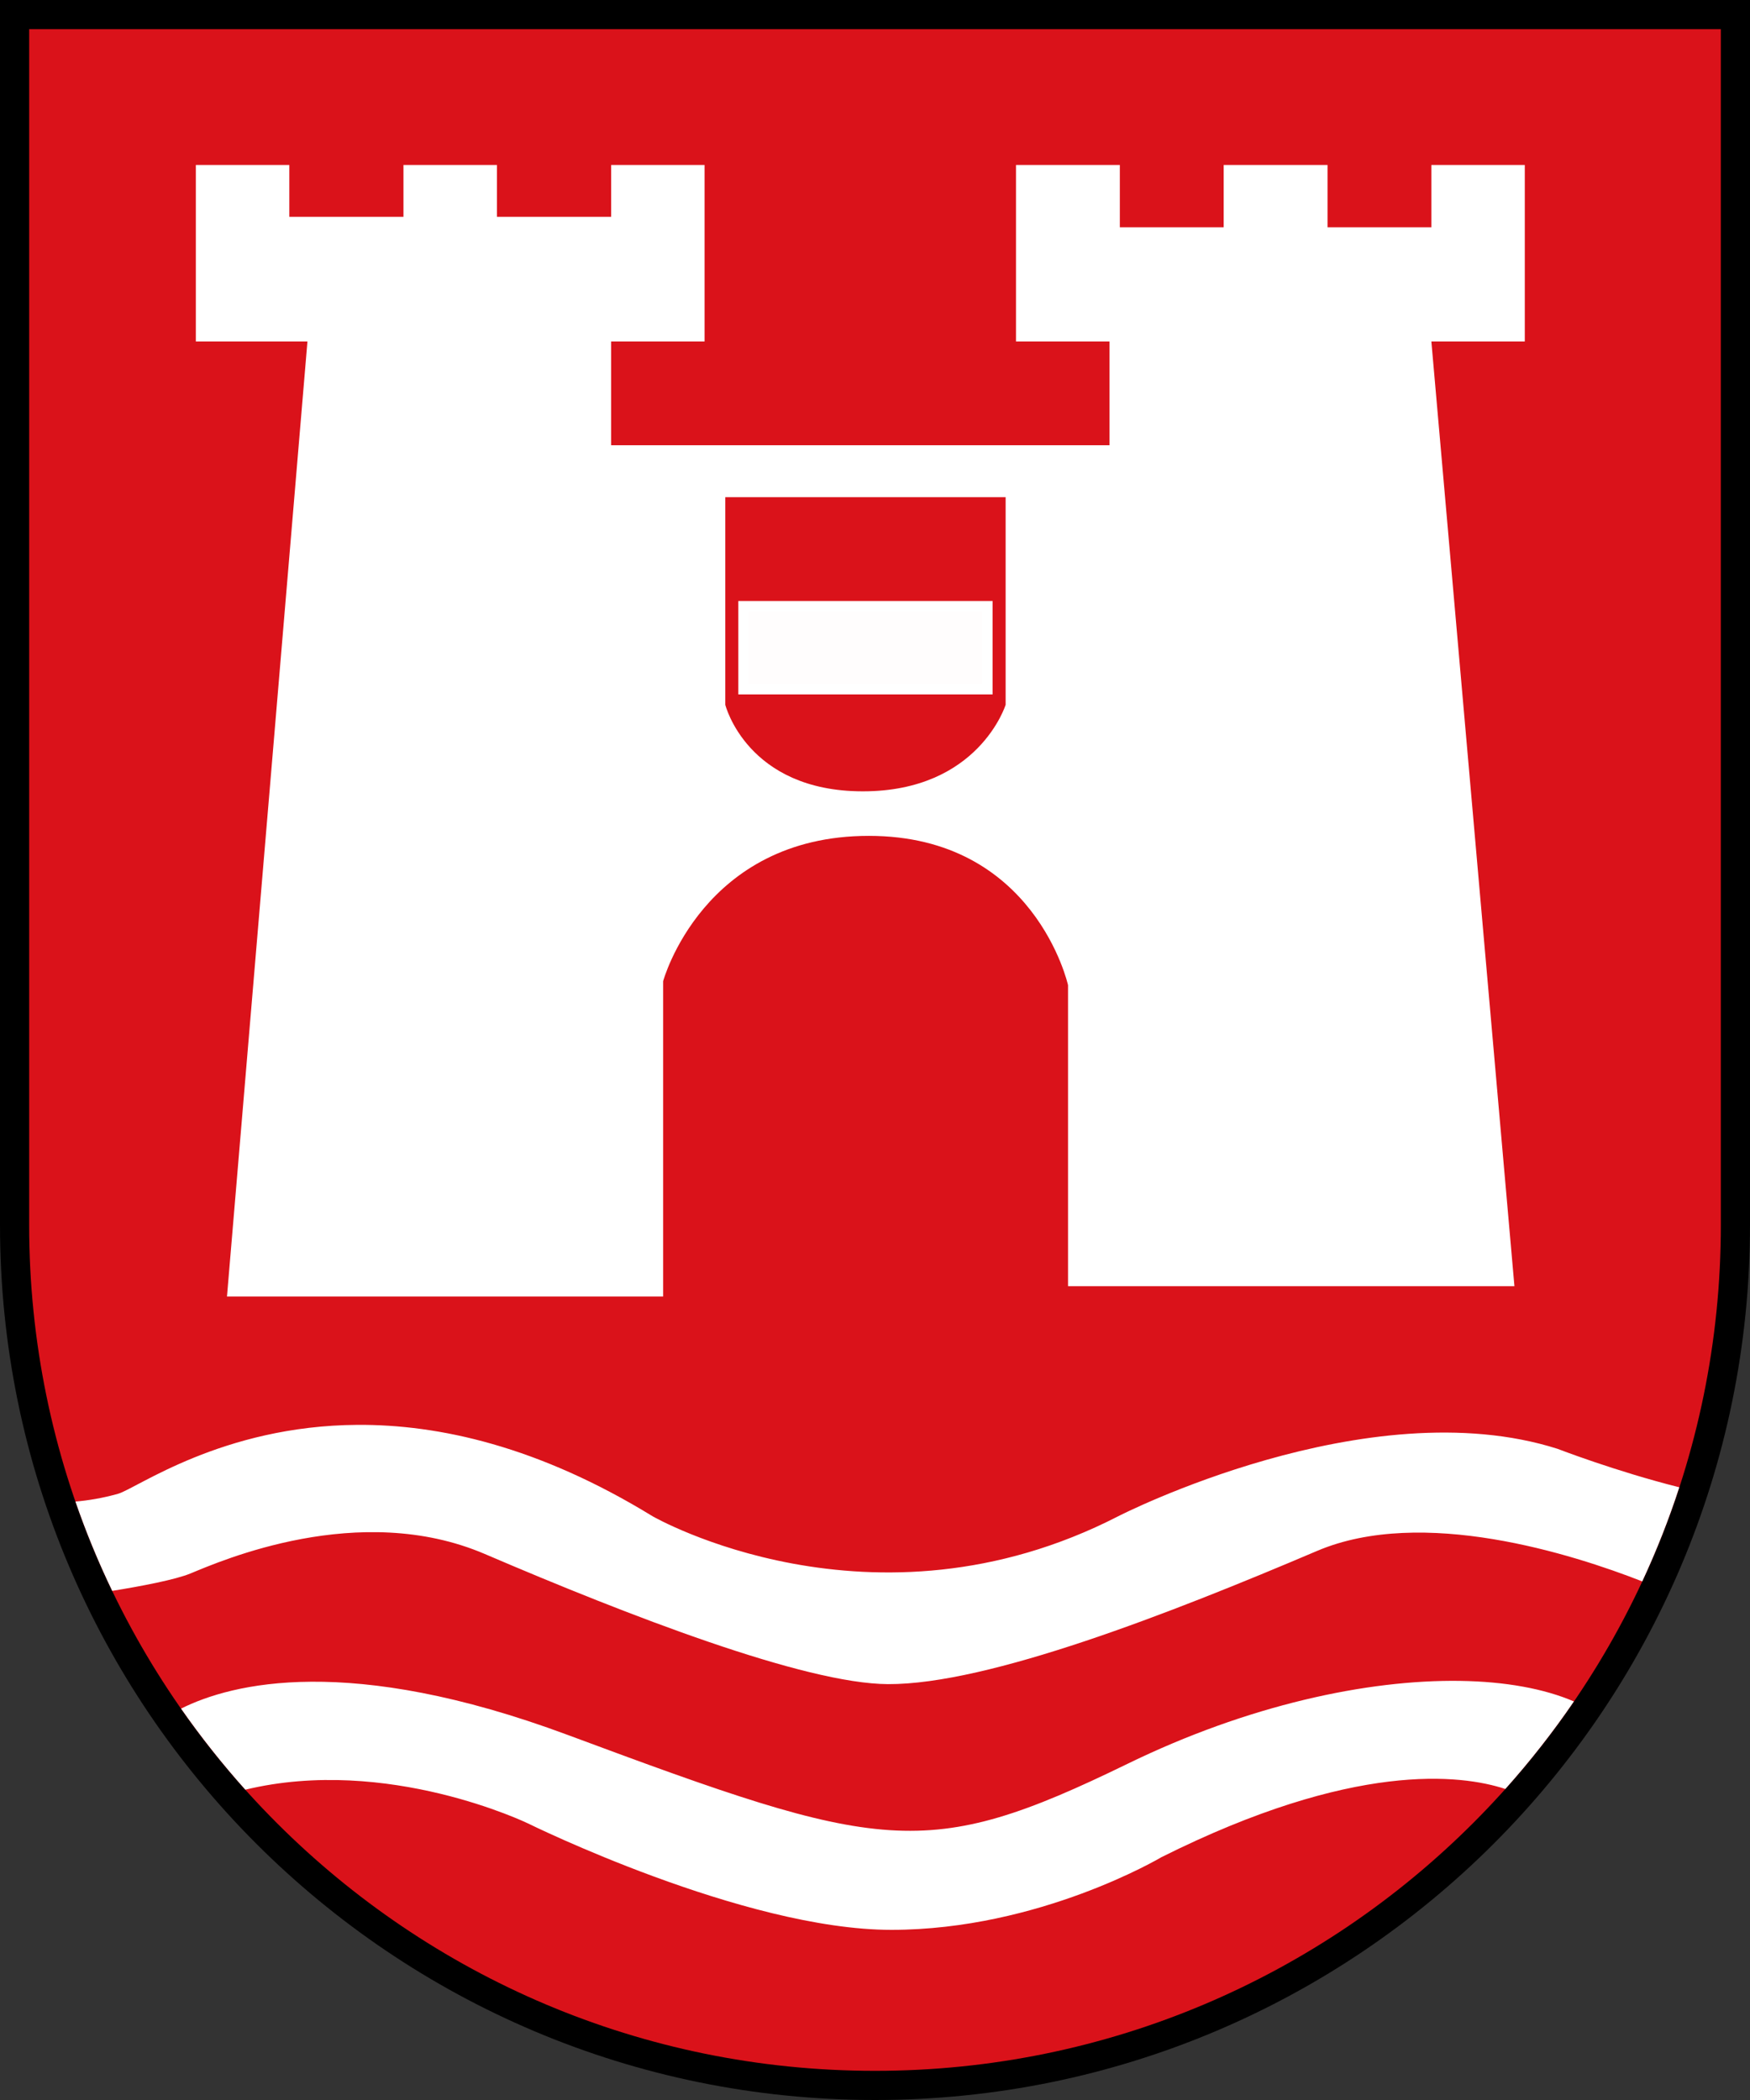
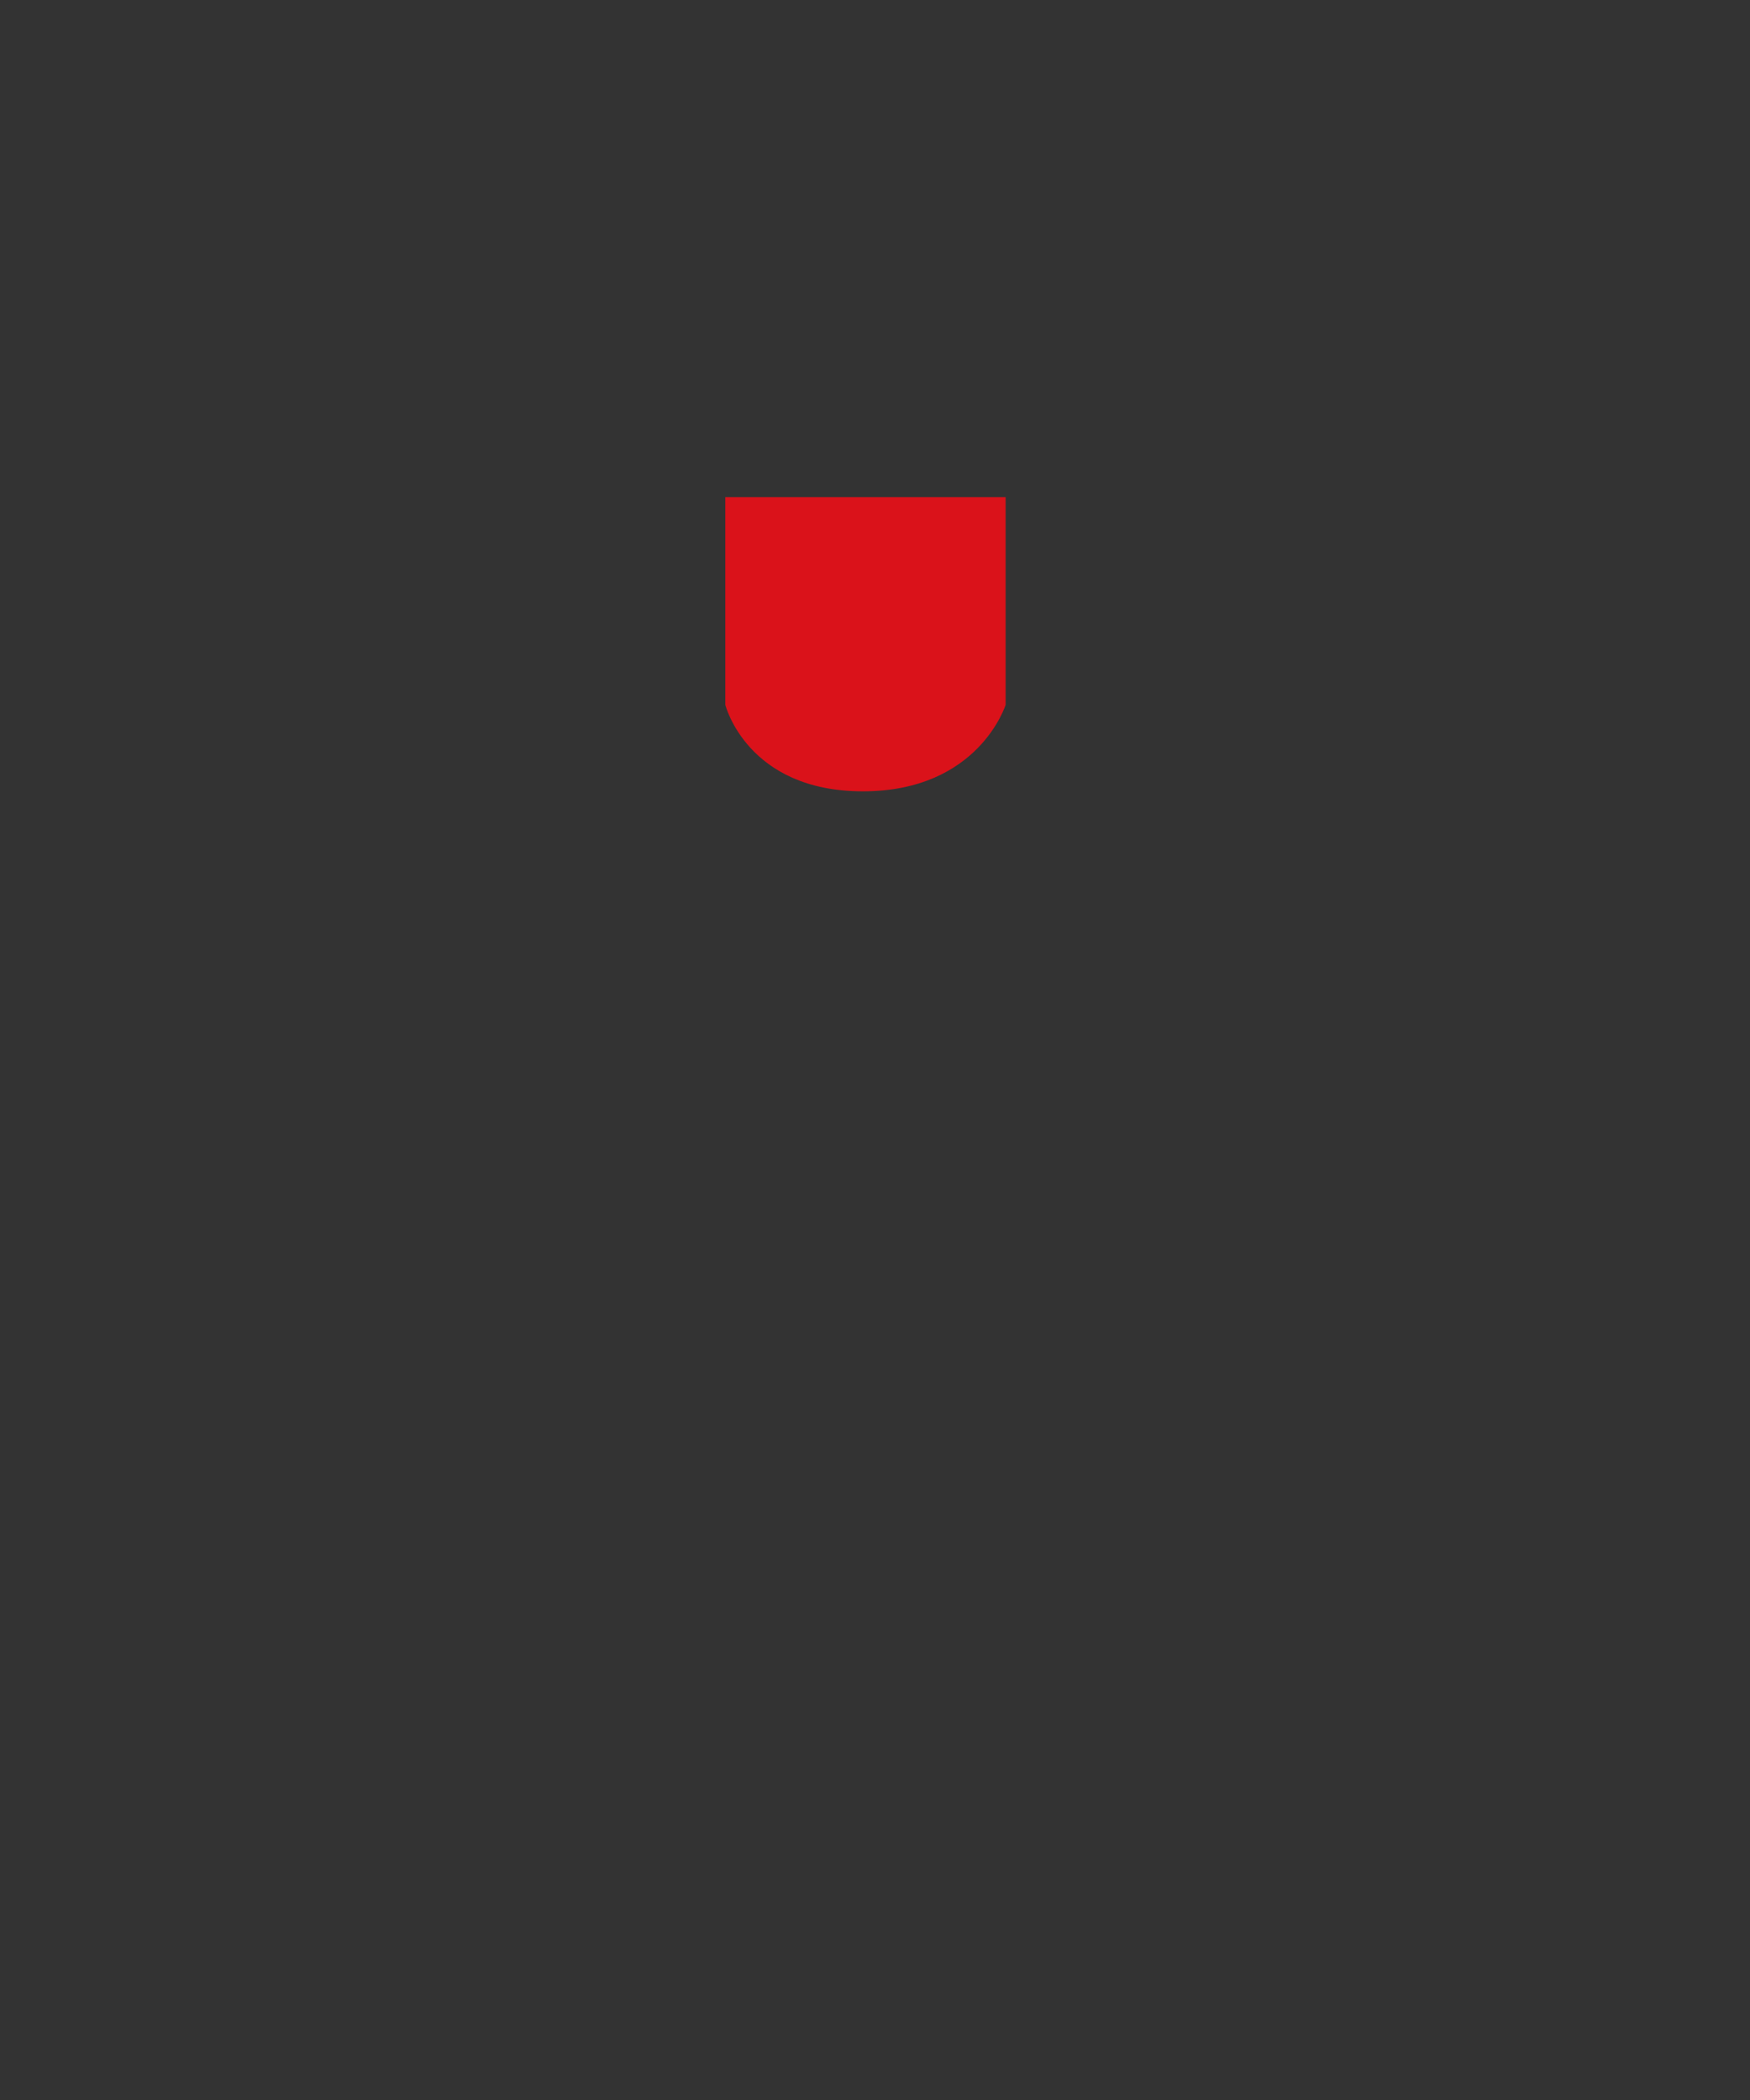
<svg xmlns="http://www.w3.org/2000/svg" xmlns:ns1="http://sodipodi.sourceforge.net/DTD/sodipodi-0.dtd" xmlns:ns2="http://www.inkscape.org/namespaces/inkscape" xml:space="preserve" id="svg11947" version="1.1" viewBox="0 0 31.75 38.1" width="120" height="144" ns1:docname="Wappen Linz.svg" ns2:version="1.2 (dc2aeda, 2022-05-15)">
  <rect x="0" y="0" width="31.75" height="38.1" fill="#333333" stroke="none" />
  <ns1:namedview id="namedview198" pagecolor="#ffffff" bordercolor="#000000" borderopacity="0.25" ns2:showpageshadow="2" ns2:pageopacity="0.0" ns2:pagecheckerboard="0" ns2:deskcolor="#d1d1d1" ns2:document-units="px" showgrid="false" ns2:zoom="1.9991732" ns2:cx="26.51096" ns2:cy="30.262511" ns2:window-width="1390" ns2:window-height="1205" ns2:window-x="2240" ns2:window-y="25" ns2:window-maximized="0" ns2:current-layer="svg11947" />
  <defs id="defs11944">
    <linearGradient id="s_Salbe_Schwarz" ns2:swatch="solid">
      <stop style="stop-color:#000000;stop-opacity:1;" offset="0" id="stop3747" />
    </linearGradient>
    <linearGradient id="a_Argent_Silber" ns2:swatch="solid">
      <stop style="stop-color:#ffffff;stop-opacity:1;" offset="0" id="stop3741" />
    </linearGradient>
    <linearGradient id="A_Argent-dark_Silber-dunkel" ns2:swatch="solid">
      <stop style="stop-color:#e7e7e7;stop-opacity:1;" offset="0" id="stop3735" />
    </linearGradient>
    <linearGradient id="g_Gules_Rot" ns2:swatch="solid">
      <stop style="stop-color:#da121a;stop-opacity:1;" offset="0" id="stop3729" />
    </linearGradient>
    <linearGradient id="o_Or_Gold" ns2:swatch="solid">
      <stop style="stop-color:#fcdd09;stop-opacity:1;" offset="0" id="stop3723" />
    </linearGradient>
    <linearGradient id="b_Azure_Blau" ns2:swatch="solid">
      <stop style="stop-color:#0f47af;stop-opacity:1;" offset="0" id="stop3717" />
    </linearGradient>
    <linearGradient id="B_Bleu-celeste_Hellblau" ns2:swatch="solid">
      <stop style="stop-color:#4d87ca;stop-opacity:1;" offset="0" id="stop3711" />
    </linearGradient>
    <linearGradient id="B_Bleu-celeste-alt_Hellblau-alt" ns2:swatch="solid">
      <stop style="stop-color:#89c5e3;stop-opacity:1;" offset="0" id="stop3705" />
    </linearGradient>
    <linearGradient id="v_Vert_Gruen" ns2:swatch="solid">
      <stop style="stop-color:#078930;stop-opacity:1;" offset="0" id="stop3699" />
    </linearGradient>
    <linearGradient id="c_Carnation_Fleischfarbe" ns2:swatch="solid">
      <stop style="stop-color:#f2a772;stop-opacity:1;" offset="0" id="stop3693" />
    </linearGradient>
    <linearGradient id="p_Purpure_Purpur" ns2:swatch="solid">
      <stop style="stop-color:#9116a1;stop-opacity:1;" offset="0" id="stop3687" />
    </linearGradient>
    <linearGradient id="t_Tenne_Braun" ns2:swatch="solid">
      <stop style="stop-color:#9d5333;stop-opacity:1;" offset="0" id="stop3681" />
    </linearGradient>
    <linearGradient id="C_Cendre_Eisen" ns2:swatch="solid">
      <stop style="stop-color:#999999;stop-opacity:1;" offset="0" id="stop3675" />
    </linearGradient>
    <linearGradient id="Murray_Maulbeere" ns2:swatch="solid">
      <stop style="stop-color:#630727;stop-opacity:1;" offset="0" id="stop3669" />
    </linearGradient>
    <linearGradient id="Rose_Rosa" ns2:swatch="solid">
      <stop style="stop-color:#e63d6a;stop-opacity:1;" offset="0" id="stop2937" />
    </linearGradient>
    <linearGradient id="Orange_Orange" ns2:swatch="solid">
      <stop style="stop-color:#ed5f00;stop-opacity:1;" offset="0" id="stop2931" />
    </linearGradient>
    <linearGradient id="Buff_Leder" ns2:swatch="solid">
      <stop style="stop-color:#ddc595;stop-opacity:1;" offset="0" id="stop2925" />
    </linearGradient>
    <linearGradient id="Copper_Kupfer" ns2:swatch="solid">
      <stop style="stop-color:#953d02;stop-opacity:1;" offset="0" id="stop1435" />
    </linearGradient>
  </defs>
  <g ns2:groupmode="layer" id="layer1" ns2:label="Wappen">
-     <path d="M 2e-7,3.1e-6 V 22.225 c 0,8.767 7.108,15.875 15.875,15.875 8.767,0 15.875,-7.108 15.875,-15.875 V 3.1e-6 Z" id="path11658" style="stroke-width:0.265" ns2:label="Schildrand" ns1:nodetypes="cssscc" />
-     <path id="rect11660" style="fill:#da121a;fill-opacity:1;stroke-width:0.529;stroke-dasharray:none" d="M 0.529,0.529 V 19.315 22.225 c 0,8.475 6.871,15.346 15.346,15.346 8.475,0 15.346,-6.871 15.346,-15.346 V 19.315 0.529 Z" ns2:label="Schild" ns1:nodetypes="ccsssccc" />
-     <path d="M 3.553,2.993 H 5.249 V 3.934 H 7.32 V 2.993 H 9.016 V 3.934 H 11.088 V 2.993 h 1.695 V 6.195 H 11.088 V 8.078 H 20.129 V 6.195 H 18.433 V 2.993 h 1.884 v 1.13 h 1.884 v -1.13 h 1.884 v 1.13 h 1.884 v -1.13 h 1.695 v 3.202 h -1.695 l 1.507,17.14 h -8.099 v -5.462 c 0,0 -0.6,-2.708 -3.614,-2.708 -3.014,0 -3.732,2.637 -3.732,2.637 V 23.523 H 4.118 L 5.578,6.195 H 3.553 Z" id="Burg" style="fill:#ffffff;stroke-width:0.188" />
    <path d="m 13.159,9.02 h 5.086 v 3.767 c 0,0 -0.487,1.57 -2.59,1.57 -2.103,0 -2.496,-1.57 -2.496,-1.57 z" id="Innenwappen" style="fill:#da121a;stroke-width:0.188" />
-     <rect width="4.426" height="1.507" x="13.489" y="10.998" id="Waagrecht" style="fill:#fffdfd;stroke:#ffffff;stroke-width:0.188;stroke-miterlimit:10" />
-     <path id="geschwungen1" style="fill:#ffffff;stroke-width:0.188" d="M 6.486 25.851 C 4.025 25.866 2.478 27.007 2.14 27.102 C 1.86 27.181 1.598 27.223 1.369 27.243 C 1.561 27.798 1.784 28.339 2.036 28.863 C 2.556 28.779 3.175 28.663 3.459 28.546 C 3.993 28.326 6.514 27.217 8.796 28.194 C 11.404 29.312 14.599 30.548 16.111 30.555 C 17.931 30.563 21.239 29.269 23.896 28.138 C 25.804 27.326 28.531 28.196 29.795 28.691 C 30.052 28.139 30.277 27.569 30.467 26.984 C 29.307 26.692 28.259 26.286 28.259 26.286 C 24.806 25.187 20.286 27.51 20.286 27.51 C 15.823 29.802 11.841 27.51 11.841 27.51 C 9.769 26.239 7.963 25.842 6.486 25.851 z M 26.488 30.496 C 24.803 30.472 22.639 30.937 20.458 32 C 16.785 33.789 15.998 33.596 10.301 31.477 C 6.332 30.001 4.209 30.537 3.285 30.999 C 3.644 31.513 4.034 32.005 4.451 32.47 C 7.031 31.846 9.581 33.083 9.581 33.083 C 9.581 33.083 13.489 35.013 16.173 35.013 C 18.857 35.013 21.071 33.695 21.071 33.695 C 24.558 31.951 26.506 32.193 27.311 32.457 C 27.759 31.956 28.175 31.426 28.555 30.869 C 28.015 30.637 27.309 30.508 26.488 30.496 z " />
  </g>
</svg>